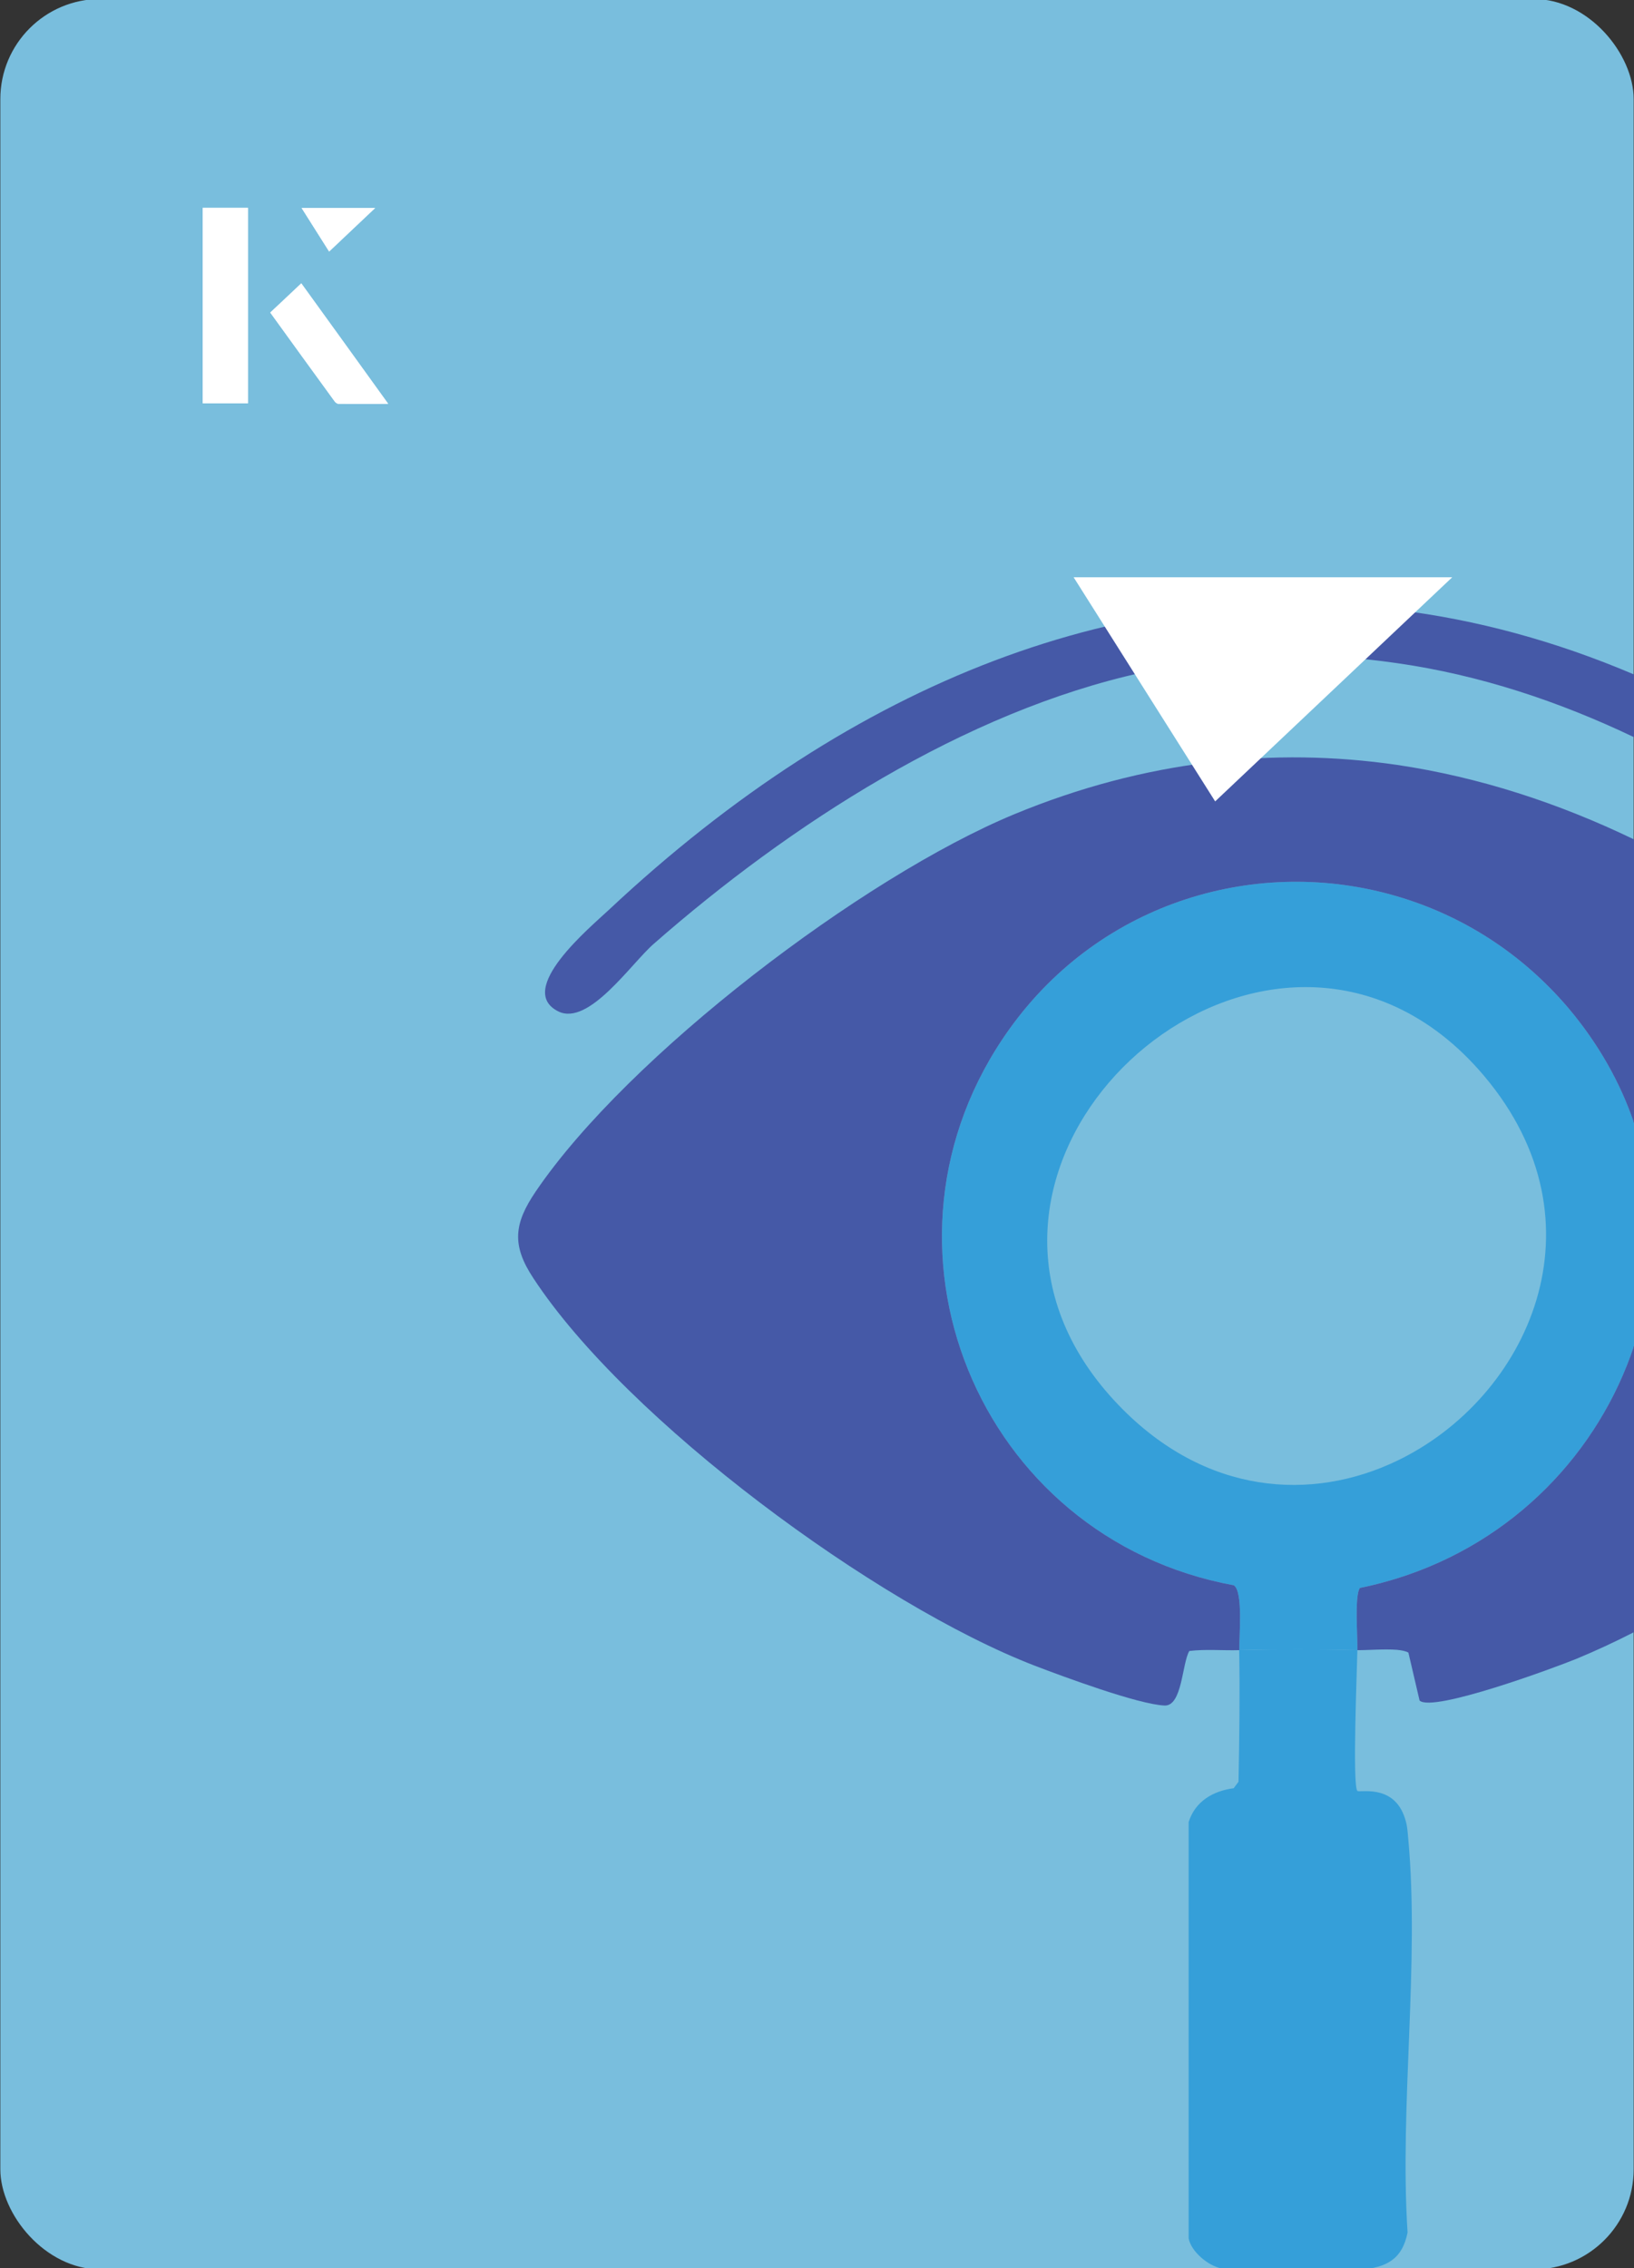
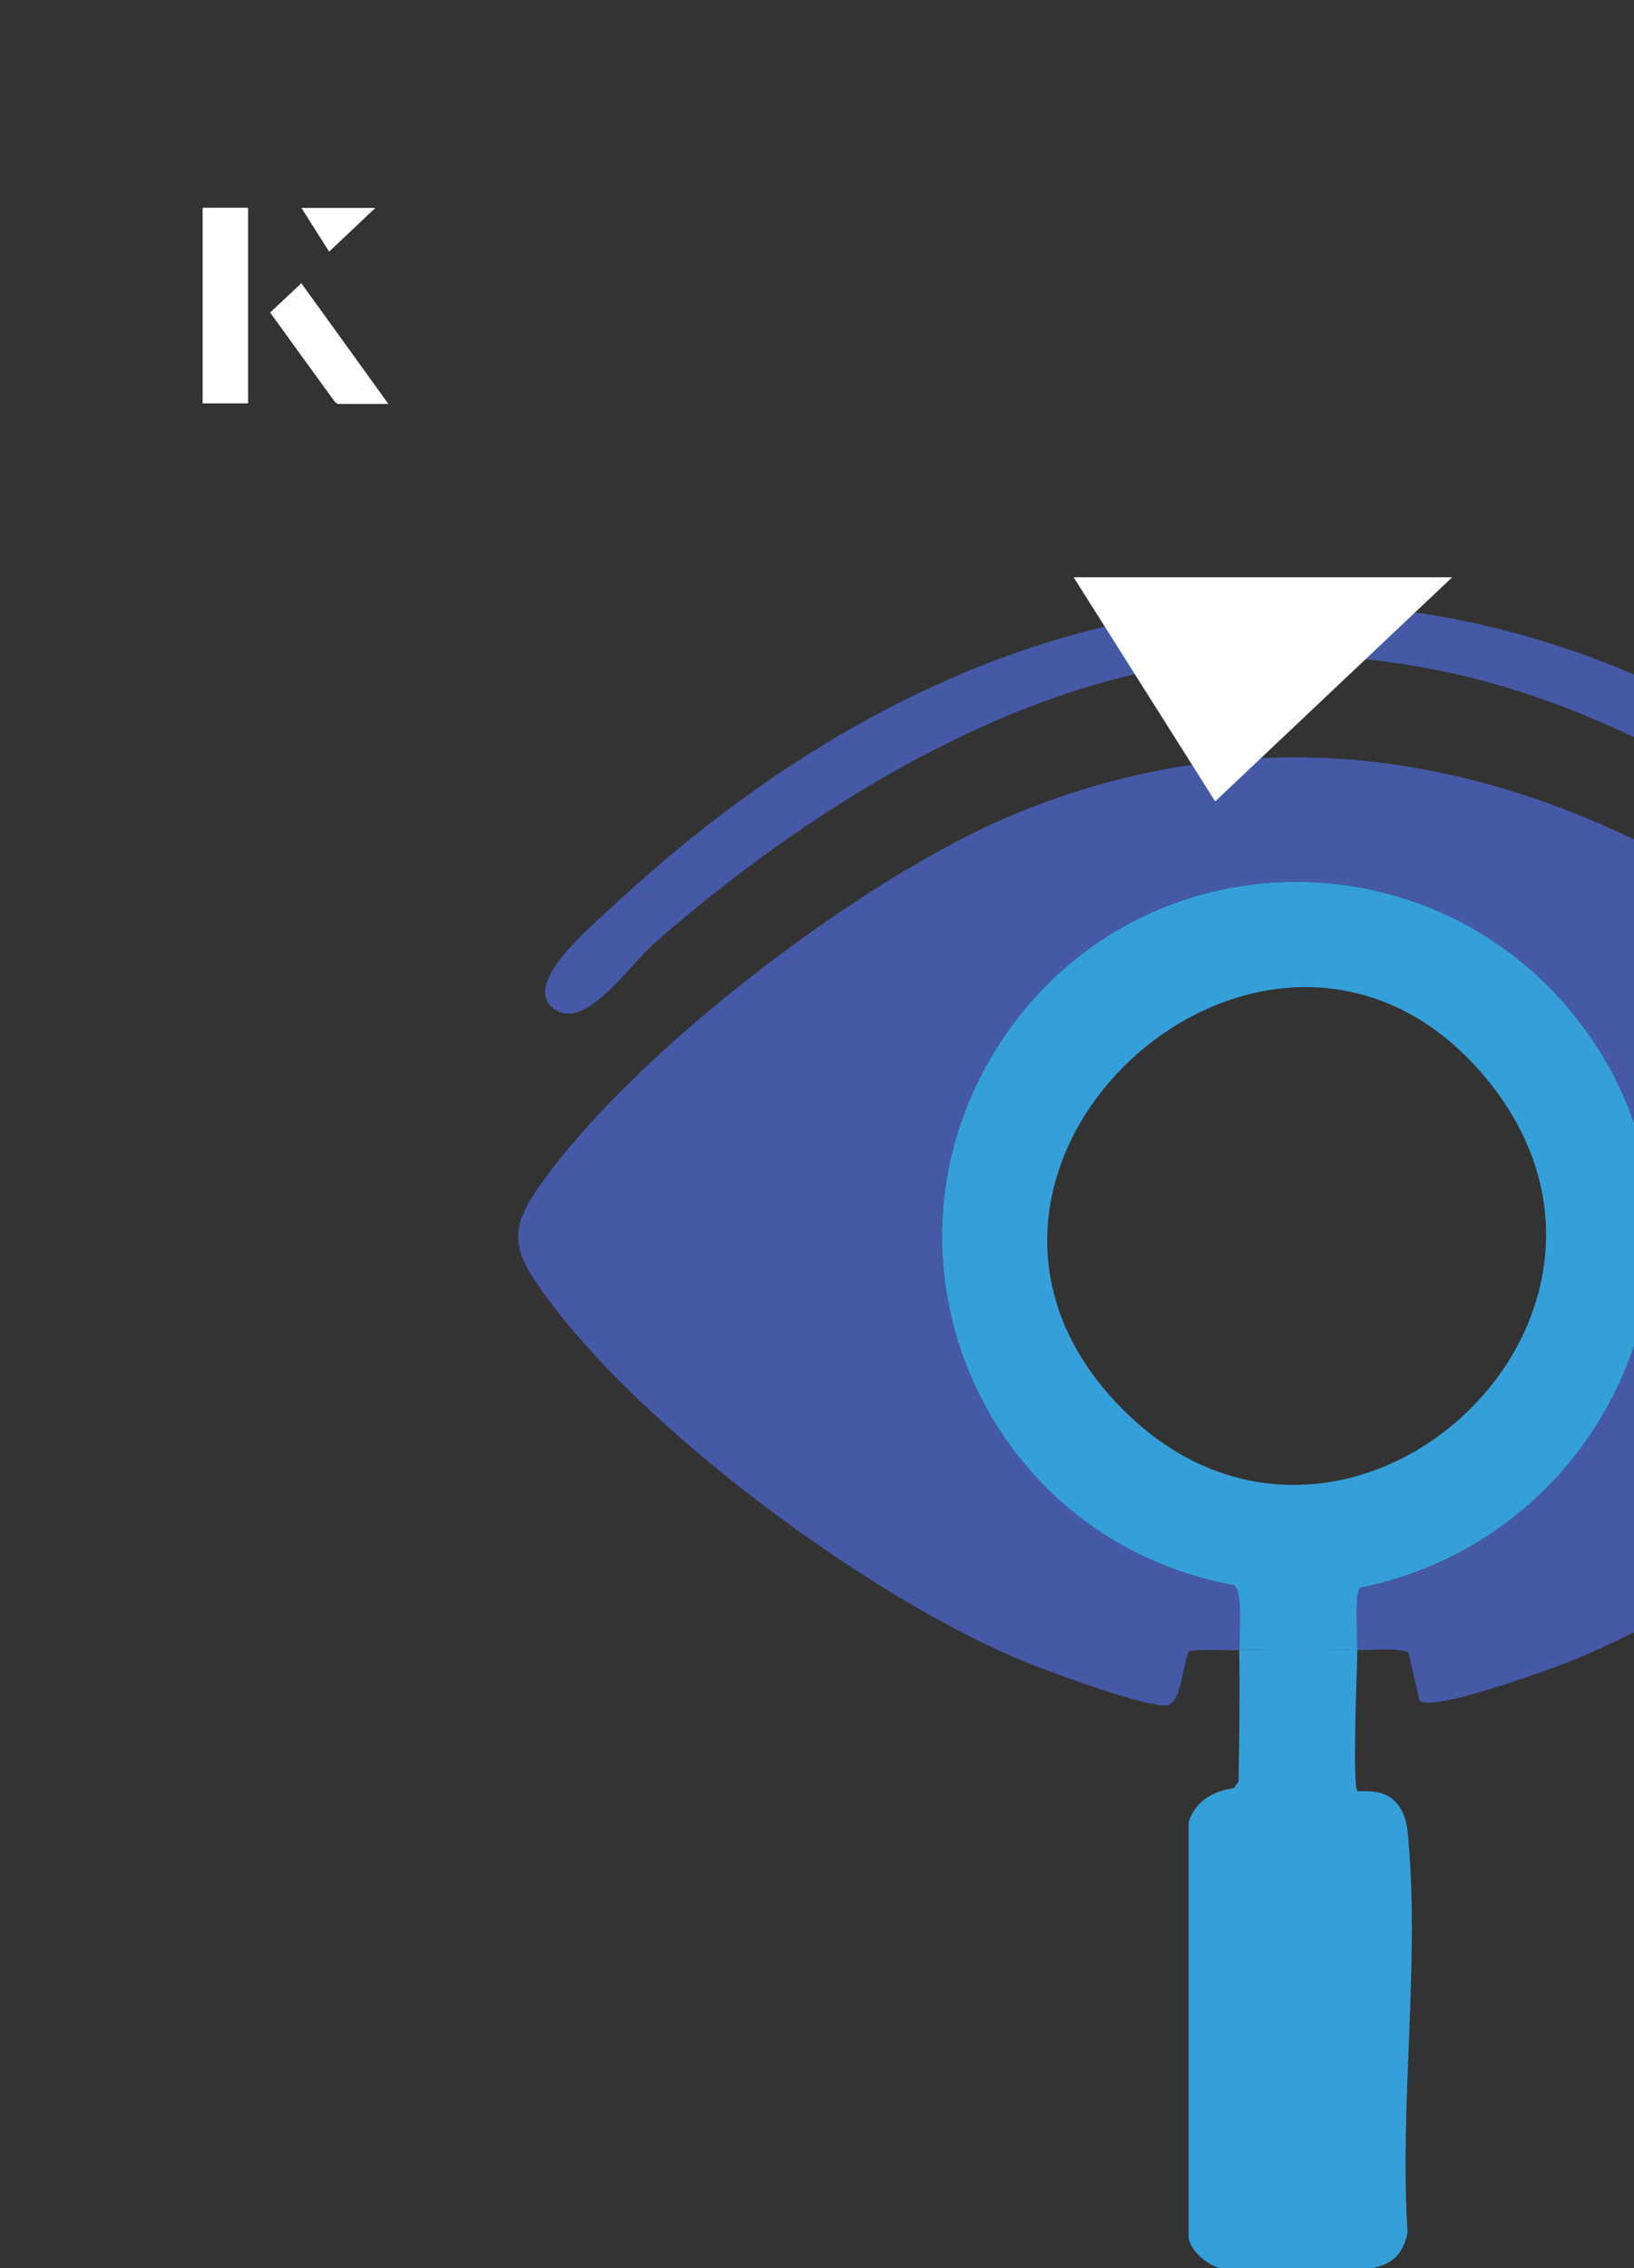
<svg xmlns="http://www.w3.org/2000/svg" id="Layer_1" data-name="Layer 1" viewBox="0 0 98 136">
  <rect x="0" y="0" width="98" height="136" fill="#333333" stroke="none" />
  <defs>
    <style>
      .cls-1 {
        fill: #fff;
      }

      .cls-2 {
        fill: #4559a7;
      }

      .cls-3 {
        fill: #359fd9;
      }

      .cls-4 {
        fill: #79bedd;
      }
    </style>
  </defs>
-   <rect class="cls-4" x=".02" y="-.07" width="97.96" height="136.13" rx="6" ry="6" transform="translate(98 136) rotate(-180)" />
  <g>
    <path class="cls-3" d="M94.08,60.46c-2.84-3.35-6.44-5.59-10.3-6.72-8.28-2.44-17.72.26-23.24,7.96-9.19,12.85-1.89,30.54,13.46,33.35.57.39.31,3.04.33,3.89,2.34-.06,4.74-.05,7.08,0,.02-.83-.18-3.25.15-3.73.76-.15,1.5-.35,2.22-.57,7.03-2.19,12.11-7.59,14.22-13.94v-13.37c-.81-2.39-2.11-4.72-3.92-6.87ZM83.78,87.59c-5.09,2.44-11.48,2.08-16.69-3.34-12.08-12.57,3.93-29.81,16.69-23.85,1.84.86,3.62,2.2,5.23,4.11,7.45,8.82,2.66,19.3-5.23,23.08Z" />
    <path class="cls-2" d="M98,50.33v17c-.81-2.39-2.11-4.72-3.92-6.87-2.84-3.35-6.44-5.59-10.3-6.72-8.28-2.44-17.72.26-23.24,7.96-9.19,12.85-1.89,30.54,13.46,33.35.57.39.31,3.04.33,3.89-1,.03-2.01-.07-3,.05-.44.74-.42,3.32-1.49,3.27-1.58-.07-6.06-1.73-7.76-2.38-9.5-3.66-24.49-14.7-30.09-23.24-1.31-1.98-1.17-3.27.14-5.2,5.54-8.16,19.61-18.85,28.7-22.62,7.86-3.25,15.58-4.03,22.95-2.96,4.92.73,9.68,2.28,14.22,4.47Z" />
    <path class="cls-2" d="M98,80.7v17.16c-1.17.6-2.32,1.13-3.43,1.59-1.31.54-8.66,3.25-9.43,2.51l-.67-2.87c-.14-.09-.39-.14-.69-.17-.75-.06-1.83.03-2.37.02.02-.83-.18-3.25.15-3.73.76-.15,1.5-.35,2.22-.57,7.03-2.19,12.11-7.59,14.22-13.94Z" />
    <path class="cls-3" d="M81.41,98.94c-.02,1.11-.31,8.15,0,8.44.13.12,2.05-.41,2.78,1.44.21.54.22.87.27,1.42.69,7.48-.53,16.03-.04,23.62-.33,1.64-1.3,2.09-2.83,2.23-1.65.15-6.94.24-8.38-.09-.77-.17-1.77-1-1.92-1.79v-24.96c.39-1.25,1.47-1.87,2.7-2.03l.29-.39c.05-2.63.09-5.27.04-7.89,2.34-.06,4.75-.06,7.09,0Z" />
    <path class="cls-2" d="M98,40.44v3.76c-4.53-2.16-9.26-3.73-14.22-4.44-4.87-.71-9.95-.6-15.25.56-10.69,2.34-21.17,9.13-29.31,16.26-1.37,1.19-3.91,4.97-5.74,4.06-2.59-1.3,1.92-5.04,3.04-6.09,14.8-13.87,31.09-19.97,47.26-17.98,4.77.58,9.52,1.87,14.22,3.87Z" />
  </g>
  <g>
    <g>
      <path class="cls-1" d="M14.87,12.46h-2.71v11.72h2.71v-11.72ZM16.21,18.74c1.29,1.79,2.57,3.55,3.85,5.31.05.07.15.15.23.16.97.01,1.93,0,2.99,0-1.78-2.47-3.48-4.83-5.21-7.22-.66.62-1.25,1.18-1.86,1.75ZM19.74,15.08c.84-.79,1.78-1.69,2.76-2.61h-4.41c.53.84,1.09,1.72,1.65,2.61Z" />
      <path class="cls-1" d="M14.87,12.46v11.72h-2.71v-11.72h2.71Z" />
      <path class="cls-1" d="M16.21,18.74c.61-.57,1.21-1.13,1.86-1.75,1.73,2.39,3.43,4.75,5.21,7.22-1.06,0-2.03,0-2.99,0-.08,0-.18-.08-.23-.16-1.28-1.76-2.56-3.52-3.85-5.31Z" />
      <polygon class="cls-1" points="19.74 15.08 18.09 12.47 22.5 12.47 19.74 15.08" />
    </g>
    <path class="cls-1" d="M72.88,48.05c-2.89-4.58-5.76-9.12-8.49-13.44h22.71c-5.04,4.76-9.89,9.35-14.22,13.44Z" />
  </g>
</svg>